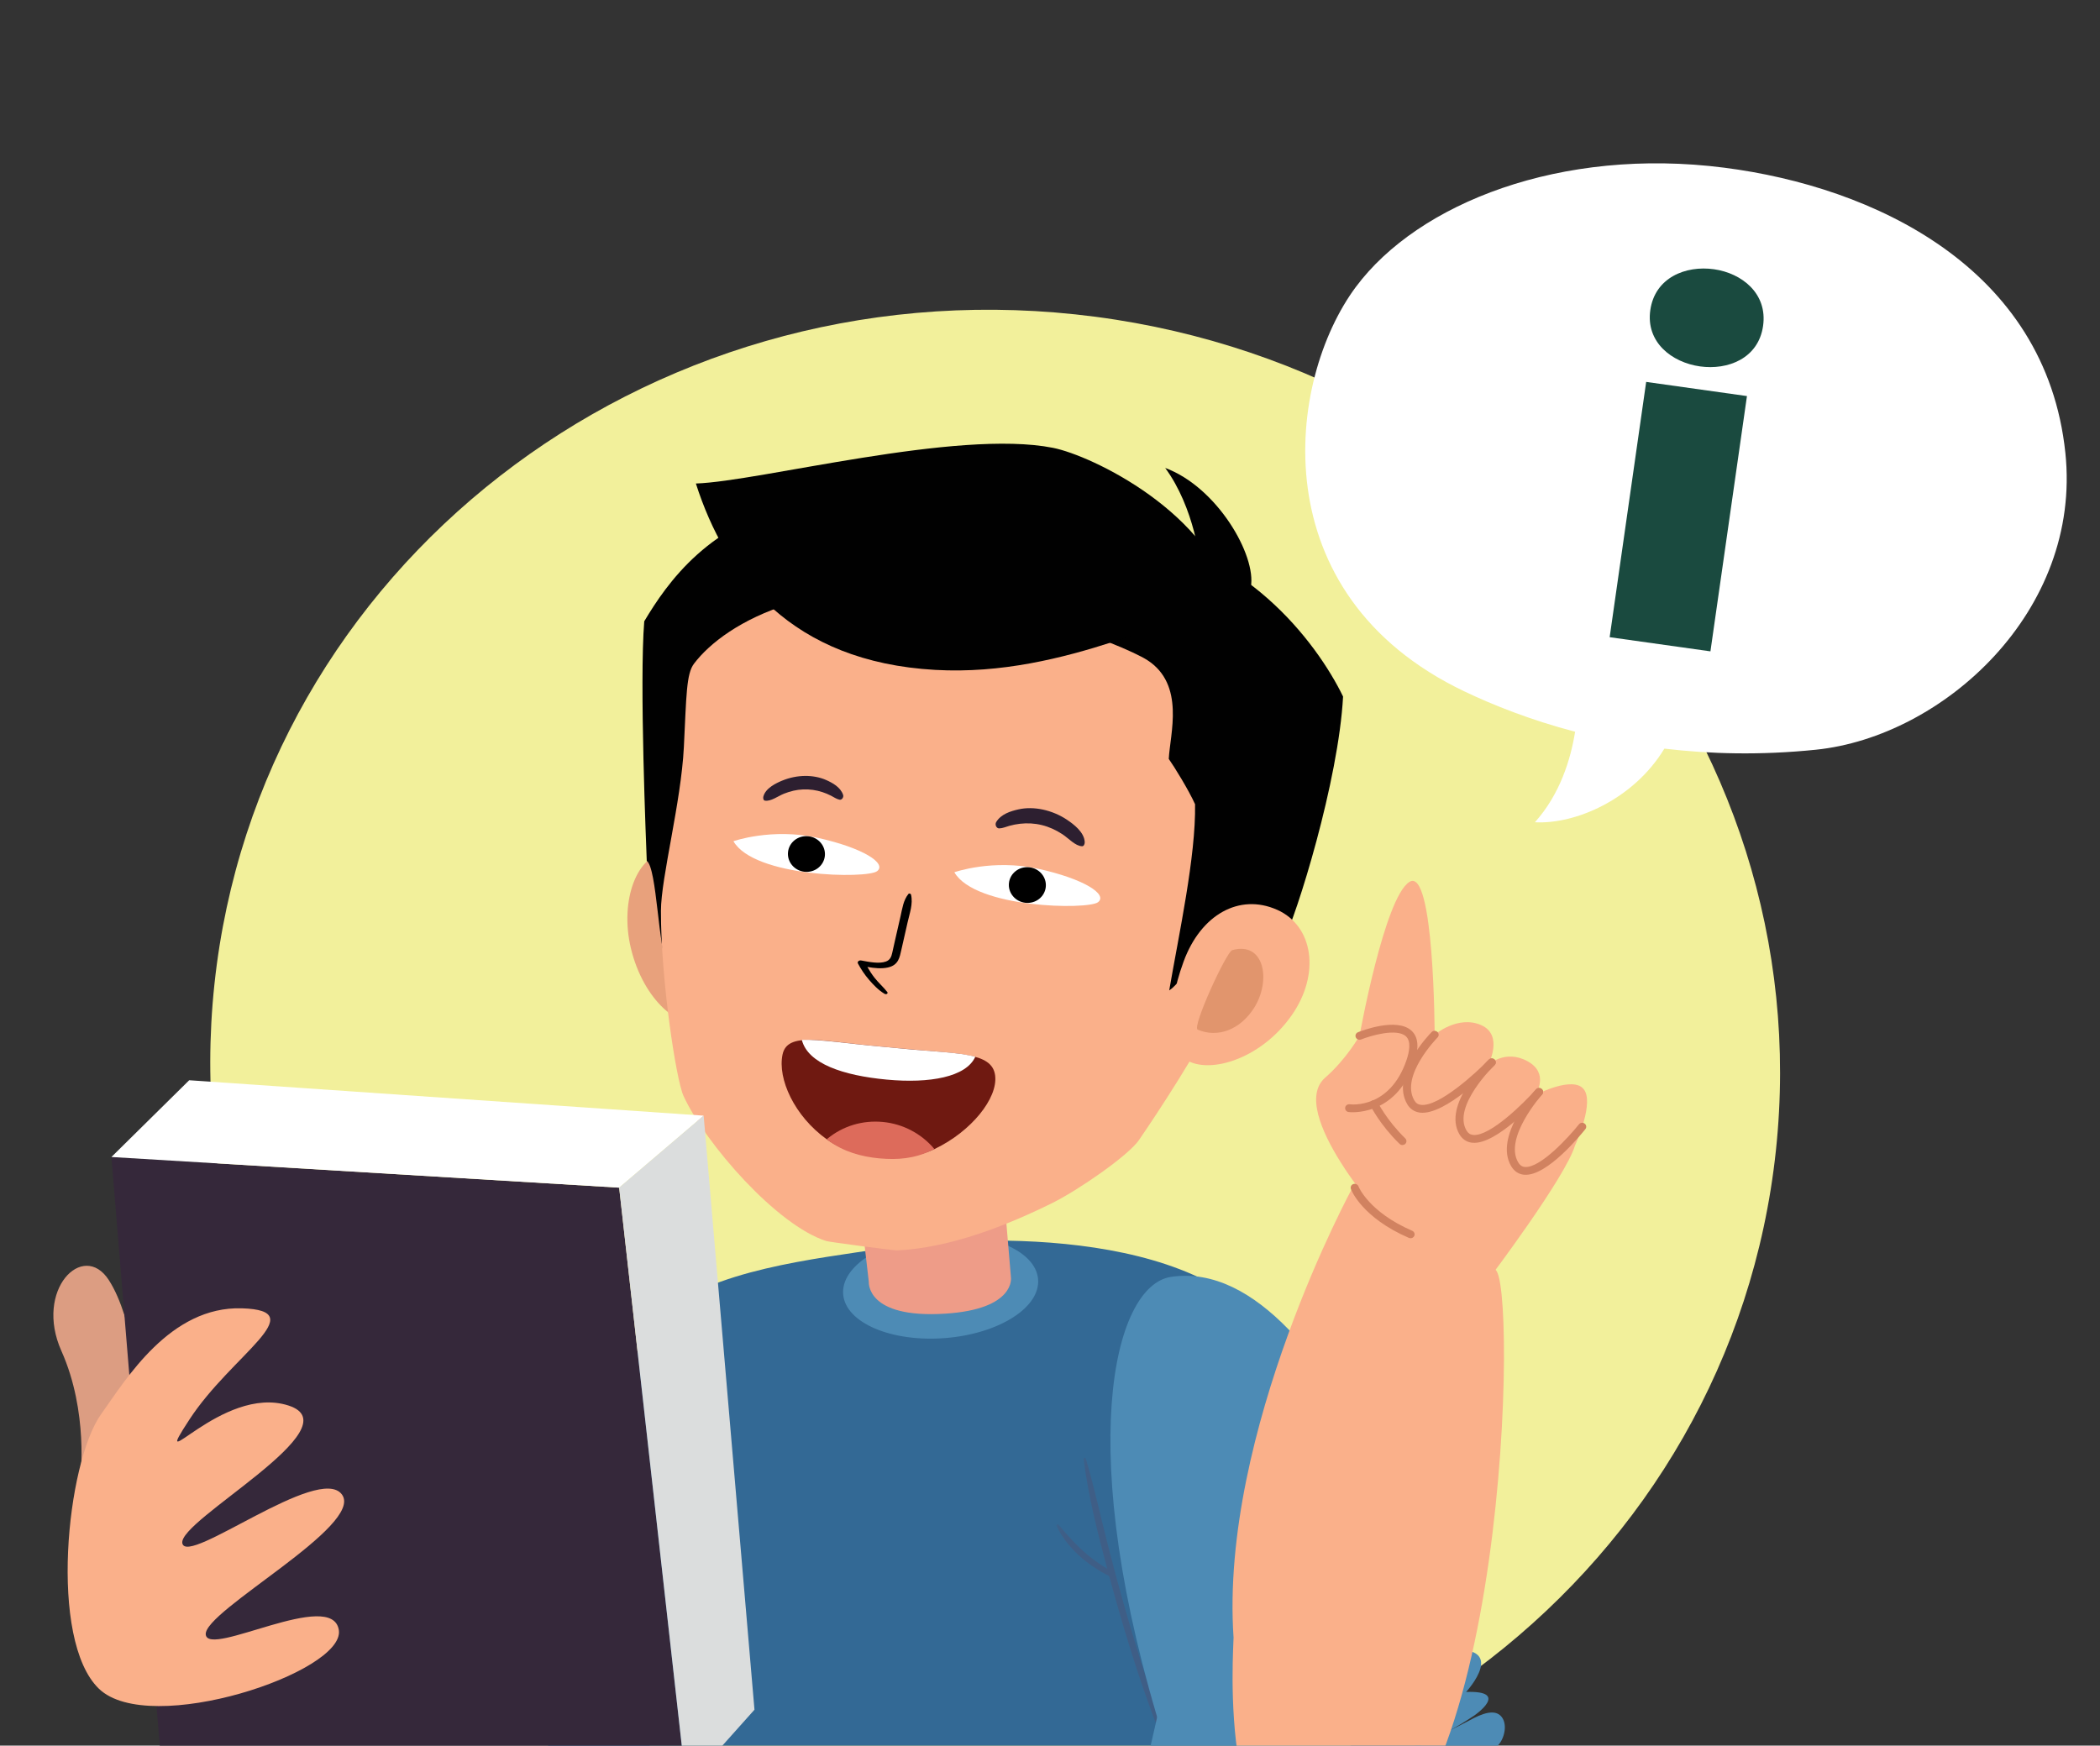
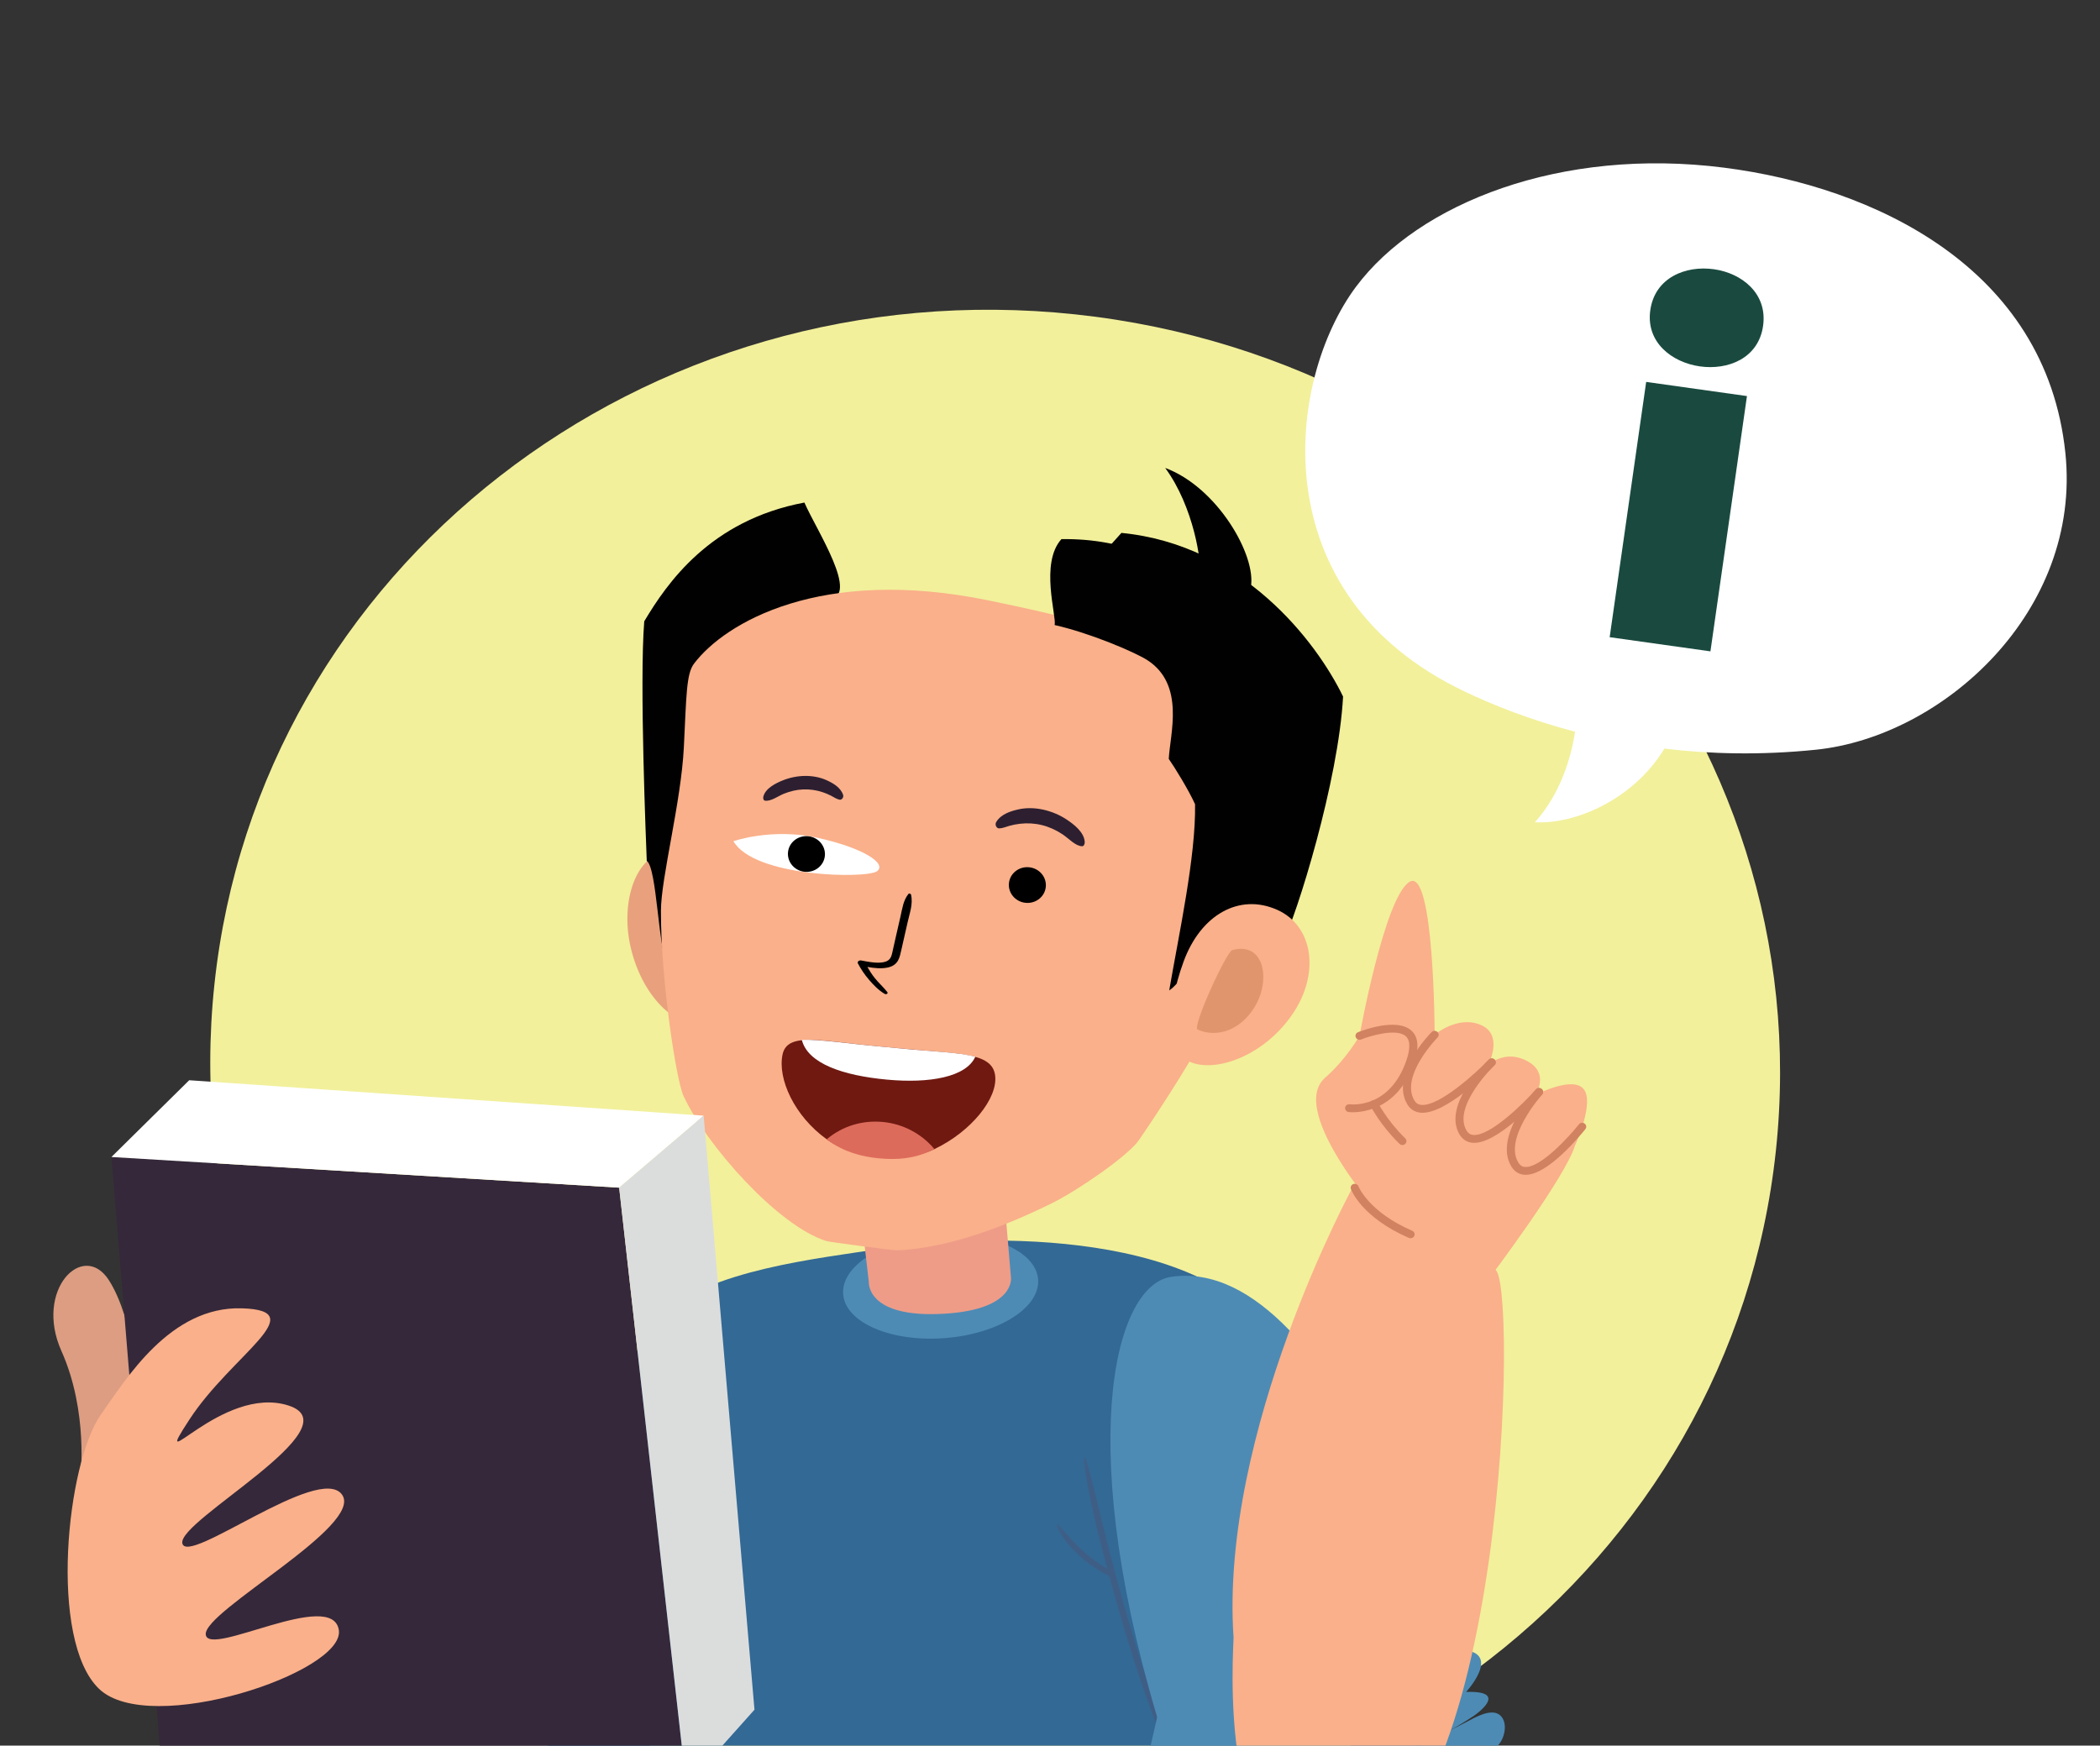
<svg xmlns="http://www.w3.org/2000/svg" width="261" height="217" viewBox="0 0 261 217" fill="none">
  <rect x="0" y="0" width="261" height="217" fill="#333333" stroke="none" />
  <g id="grp_info imunisasi 1" clip-path="url(#clip0_4572_3084)">
    <g id="Group">
      <g id="Layer_2">
        <g id="Layer_1">
          <g id="Group_2">
            <path id="Vector" d="M113.695 226.295C167.284 232.014 215.2 194.742 220.717 143.045C226.235 91.348 187.265 44.803 133.676 39.083C80.086 33.364 32.17 70.636 26.653 122.333C21.135 174.03 60.105 220.575 113.695 226.295Z" fill="#F2F09B" />
            <g id="Group_3">
              <g id="Group_4">
                <path id="Vector_2" d="M141.782 231.326L67.142 220.839C73.627 195.975 76.649 168.241 81.897 163.576C88.381 157.796 101.42 156.499 109.831 155.176C119.408 153.677 149.051 151.963 158.518 166.668C165.443 177.442 157.533 202.434 151.513 225.082C150.4 229.261 146.221 231.951 141.781 231.33L141.782 231.326Z" fill="#336995" />
                <g id="Group_5" style="mix-blend-mode:multiply" opacity="0.2">
                  <g id="Clip path group">
                    <mask id="mask0_4572_3084" style="mask-type:luminance" maskUnits="userSpaceOnUse" x="68" y="186" width="7" height="31">
                      <g id="clippath">
                        <path id="Vector_3" d="M72.503 186.528L68.207 216.545L70.03 216.801L74.326 186.785L72.503 186.528Z" fill="white" />
                      </g>
                    </mask>
                    <g mask="url(#mask0_4572_3084)">
                      <g id="Group_6">
-                         <path id="Vector_4" d="M70.401 208.93C70.853 206.517 71.305 204.109 71.745 201.695C72.188 199.281 72.628 196.867 73.056 194.452C73.496 191.962 74.053 189.453 74.203 186.924C74.218 186.71 73.929 186.655 73.862 186.864C73.098 189.283 72.719 191.823 72.239 194.309C71.762 196.759 71.306 199.211 70.845 201.663C70.385 204.114 69.936 206.571 69.492 209.025C69.047 211.446 68.437 213.902 68.328 216.363C68.312 216.665 68.755 216.624 68.835 216.385C69.629 213.989 69.933 211.409 70.4 208.934" fill="#70324A" />
-                       </g>
+                         </g>
                    </g>
                  </g>
                </g>
                <path id="Vector_5" d="M104.797 160.939C105.13 164.458 110.818 166.874 117.51 166.334C124.198 165.794 129.349 162.5 129.016 158.981C128.684 155.462 122.991 153.045 116.303 153.585C109.616 154.126 104.464 157.419 104.797 160.939Z" fill="#4D8BB5" />
                <path id="Vector_6" d="M107.981 159.317C107.981 159.317 107.552 163.949 117.527 163.3C126.264 162.734 125.646 158.785 125.646 158.785L124.237 142.108L105.79 140.347L107.976 159.32L107.981 159.317Z" fill="#EE9C88" />
                <g id="Group_7" opacity="0.4">
                  <g id="Clip path group_2">
                    <mask id="mask1_4572_3084" style="mask-type:luminance" maskUnits="userSpaceOnUse" x="104" y="139" width="22" height="14">
                      <g id="clippath-1">
                        <path id="Vector_7" d="M105.917 139.544L104.415 150.04L124.256 152.829L125.758 142.334L105.917 139.544Z" fill="white" />
                      </g>
                    </mask>
                    <g mask="url(#mask1_4572_3084)">
                      <g id="Group_8">
                        <path id="Vector_8" d="M119.598 149.918C121.325 149.603 123 149.239 124.637 148.914C124.688 148.903 124.755 148.891 124.81 148.881L124.237 142.108L105.79 140.347L106.949 150.402C111.493 150.927 115.779 150.617 119.593 149.922" fill="#BA4B61" />
                      </g>
                    </g>
                  </g>
                </g>
                <g id="Group_9" style="mix-blend-mode:multiply" opacity="0.2">
                  <g id="Clip path group_3">
                    <mask id="mask2_4572_3084" style="mask-type:luminance" maskUnits="userSpaceOnUse" x="127" y="180" width="24" height="38">
                      <g id="clippath-2">
                        <path id="Vector_9" d="M132.555 180.909L127.706 214.787L145.166 217.242L150.015 183.363L132.555 180.909Z" fill="white" />
                      </g>
                    </mask>
                    <g mask="url(#mask2_4572_3084)">
                      <g id="Group_10">
                        <path id="Vector_10" d="M145.184 216.872C142.842 210.102 140.698 203.265 138.822 196.358C138.822 196.358 138.657 195.685 138.618 195.589C138.031 193.409 137.469 191.224 136.941 189.03C136.322 186.447 135.692 183.859 134.954 181.303C134.908 181.147 134.656 181.22 134.677 181.374C135.258 185.978 136.413 190.524 137.615 195.018C136.77 194.509 135.965 193.943 135.208 193.319C133.857 192.204 132.689 190.881 131.573 189.548C131.466 189.42 131.235 189.532 131.309 189.691C132.614 192.399 135.094 194.538 137.854 195.915C139.062 200.394 140.383 204.858 141.876 209.26C142.764 211.879 143.731 214.463 144.735 217.043C144.845 217.331 145.282 217.154 145.184 216.868" fill="#70324A" />
                      </g>
                    </g>
                  </g>
                </g>
                <g id="Group_11">
                  <path id="Vector_11" d="M145.55 158.728C138.284 159.802 133.401 180.486 144.733 216.44C144.733 216.44 158.023 217.555 170.243 213.562C182.464 209.565 182.392 209.114 182.392 209.114C182.392 209.114 166.58 155.616 145.55 158.728Z" fill="#4D8BB5" />
                  <path id="Vector_12" d="M144.644 209.823L142.787 217.986L145.655 218.388L143.845 220.803C143.845 220.803 164.382 225.796 183.207 213.275C183.207 213.275 187.816 210.132 182.213 210.329C182.213 210.329 187.848 204.239 179.561 205.18L144.64 209.822L144.644 209.823Z" fill="#4D8BB5" />
                  <path id="Vector_13" d="M151.156 226.522C149.299 226.463 147.473 226.192 146.097 225.386C145.415 224.982 144.849 224.354 144.518 223.652C143.967 222.486 144.92 221.166 146.238 221.307C152.544 221.98 158.992 221.162 165.169 220.011C171.152 218.896 176.95 216.878 182.283 214.048C183.307 213.502 185.414 212.265 186.472 213.256C187.413 214.14 187.031 215.937 186.317 216.807C185.721 217.539 184.873 218.031 184.033 218.493C175.543 223.152 165.885 226.072 156.068 226.403C154.63 226.449 152.881 226.582 151.156 226.529" fill="#4D8BB5" />
                </g>
                <g id="Group_12">
                  <path id="Vector_14" d="M83.143 105.878C86.525 105.772 88.869 109.653 89.844 115.77C90.938 122.634 88.674 126.192 87.28 126.874C84.636 128.173 79.964 124.411 78.403 117.849C77.001 111.934 79.154 106.008 83.143 105.878Z" fill="#E8A17C" />
                  <path id="Vector_15" d="M99.98 62.472C88.244 64.68 82.89 72.513 80.071 77.234C79.457 84.811 80.314 105.109 80.383 107.018C81.671 107.918 81.795 118.123 82.983 119.951C83.036 119.609 84.659 115.768 85.006 109.457C85.718 96.613 85.652 85.169 87.692 81.839C88.915 79.848 94.054 75.115 102.964 74.512C106.986 74.238 101.423 65.83 99.976 62.472L99.98 62.472Z" fill="#010101" />
                  <path id="Vector_16" d="M86.255 82.501C90.107 77.411 102.009 70.347 122.87 74.639C142.697 78.717 160.336 83.863 160.42 98.905C160.503 113.376 146.164 134.976 141.56 141.719C140.244 143.648 134.008 147.949 130.816 149.533C125.18 152.328 118.123 155.122 111.513 155.439C111.126 155.458 103.085 154.396 102.716 154.281C96.59 152.36 87.704 142.216 84.954 136.245C84.017 134.204 82.118 121.617 82.145 113.214C82.16 109.077 84.652 99.735 84.994 92.885C85.313 86.435 85.296 83.764 86.255 82.501Z" fill="#FAB08A" />
                  <path id="Vector_17" d="M139.374 66.246C154.457 67.712 163.611 79.762 166.924 86.588C166.371 97.008 161.197 113.741 159.357 117.328C157.432 117.942 148.763 128.63 147.256 130.327C147.264 129.98 147.253 123.683 147.924 116.859C148.352 112.498 154.743 91.84 152.764 88.149C151.58 85.941 147.103 80.082 135.319 77.618C129.996 76.506 136.673 69.237 139.378 66.246L139.374 66.246Z" fill="#010101" />
                  <path id="Vector_18" d="M131.078 77.701C131.337 76.594 129.22 70.008 131.92 67.02C147.803 66.77 156.347 78.983 158.033 84.684C156.757 92.45 152.937 111.246 152.416 113.104C150.491 113.717 148.171 117.489 146.787 121.767C146.388 122.052 146.027 122.641 145.317 123.121C146.513 116.145 148.639 106.469 148.529 99.973C147.753 98.244 145.953 95.316 145.262 94.343C145.414 91.251 147.319 85.115 142.597 82.062C141.086 81.086 135.506 78.697 131.074 77.7L131.078 77.701Z" fill="#010101" />
                  <g id="Group_13">
                    <path id="Vector_19" d="M97.257 131.094C97.861 128.183 102.238 129.469 109.464 130.096C109.841 130.129 111.313 130.266 111.69 130.306C118.909 131.032 123.29 130.725 123.679 133.679C124.055 136.523 120.689 140.666 116.189 142.819C114.068 143.835 111.728 144.037 109.378 143.822L109.251 143.808C106.902 143.581 104.647 142.985 102.746 141.624C98.722 138.741 96.628 134.111 97.257 131.094Z" fill="#6F1911" />
                    <path id="Vector_20" d="M109.248 143.992L109.362 144.004C111.541 144.196 113.627 144.055 115.845 142.978L116.133 142.841C114.551 140.946 112.243 139.709 109.722 139.472C107.205 139.235 104.77 139.97 102.859 141.536L102.746 141.628L102.864 141.72C104.848 143.194 107.075 143.784 109.247 143.996L109.248 143.992Z" fill="#DD6B5B" />
                    <path id="Vector_21" d="M121.213 131.37C120.084 133.882 115.56 134.71 110.205 134.206C104.769 133.698 100.396 132.217 99.655 129.265C101.889 129.172 105.385 129.745 109.463 130.1C109.841 130.133 111.313 130.27 111.69 130.31C115.934 130.739 119.163 130.788 121.213 131.37Z" fill="white" />
                  </g>
                  <g id="Group_14">
                    <path id="Vector_22" d="M158.704 113.088C154.057 111.03 149.254 113.665 147.103 119.536C144.668 126.171 145.661 130.372 147.104 131.525C149.847 133.719 156.618 131.849 160.561 126.182C164.113 121.076 163.248 115.095 158.704 113.084L158.704 113.088Z" fill="#FAB08A" />
                    <path id="Vector_23" d="M153.144 118.115C152.426 118.318 148.122 127.683 148.851 127.996C151.354 129.066 154.139 127.997 155.849 125.319C158.012 121.935 157.174 116.98 153.144 118.115Z" fill="#E1956D" />
                  </g>
-                   <path id="Vector_24" fill-rule="evenodd" clip-rule="evenodd" d="M153.205 75.48C150.662 63.771 135.664 56.617 130.87 55.67C118.959 53.308 94.404 59.848 86.488 60.106C90.193 71.679 98.384 82.269 116.229 83.275C132.715 84.207 146.543 75.588 153.206 75.476L153.205 75.48Z" fill="#010101" />
                  <path id="Vector_25" fill-rule="evenodd" clip-rule="evenodd" d="M155.459 72.988C156.185 69.058 151.278 60.561 144.816 58.169C148.39 63.013 149.386 70.095 149.082 71.237C148.778 72.379 155.252 74.112 155.459 72.988Z" fill="#010101" />
                  <path id="Vector_26" d="M97.231 97.035C98.146 96.653 99.13 96.467 100.055 96.457C100.958 96.45 101.886 96.609 102.692 96.971C103.47 97.321 104.446 97.841 104.783 98.796C104.898 99.12 104.615 99.477 104.332 99.411C103.952 99.326 103.63 99.088 103.284 98.915C102.938 98.735 102.573 98.588 102.201 98.464C101.433 98.215 100.65 98.103 99.822 98.134C99.016 98.164 98.221 98.351 97.425 98.67C96.698 98.96 95.8 99.655 95.068 99.529C94.873 99.496 94.823 99.223 94.874 99.021C95.143 97.971 96.465 97.349 97.227 97.034" fill="#2D1F30" />
                  <path id="Vector_27" d="M132.638 101.921C131.699 101.289 130.644 100.861 129.615 100.639C128.607 100.424 127.538 100.393 126.557 100.62C125.615 100.835 124.408 101.198 123.814 102.189C123.617 102.524 123.849 102.984 124.177 102.979C124.617 102.97 125.03 102.778 125.453 102.66C125.884 102.542 126.324 102.453 126.76 102.404C127.674 102.298 128.576 102.346 129.492 102.568C130.384 102.787 131.229 103.172 132.046 103.707C132.793 104.194 133.641 105.172 134.487 105.198C134.711 105.202 134.828 104.915 134.817 104.67C134.75 103.436 133.419 102.447 132.638 101.925" fill="#2D1F30" />
                  <g id="Group_15">
                    <path id="Vector_28" d="M91.155 104.572C91.155 104.572 95.914 102.891 101.591 104.144C107.267 105.397 110.253 107.333 109.012 108.296C107.774 109.258 93.731 109.066 91.155 104.572Z" fill="white" />
                    <path id="Vector_29" d="M99.992 108.372C101.256 108.507 102.387 107.627 102.517 106.408C102.647 105.188 101.728 104.091 100.464 103.956C99.2 103.821 98.069 104.7 97.939 105.919C97.809 107.139 98.728 108.237 99.992 108.372Z" fill="black" />
                  </g>
                  <g id="Group_16">
-                     <path id="Vector_30" d="M118.613 108.43C118.613 108.43 123.373 106.748 129.049 108.001C134.725 109.254 137.712 111.191 136.47 112.153C135.233 113.116 121.19 112.923 118.613 108.43Z" fill="white" />
                    <path id="Vector_31" d="M127.451 112.229C128.715 112.364 129.845 111.485 129.975 110.265C130.105 109.046 129.186 107.948 127.922 107.813C126.658 107.678 125.528 108.557 125.398 109.777C125.267 110.996 126.187 112.094 127.451 112.229Z" fill="black" />
                  </g>
                  <path id="Vector_32" d="M108.724 121.588C108.366 121.134 108.068 120.671 107.803 120.203C108.677 120.357 109.566 120.443 110.347 120.271C111.691 119.979 111.819 118.974 112.028 118.062C112.291 116.919 112.554 115.773 112.809 114.625C113.048 113.548 113.5 112.378 113.227 111.21C113.202 111.1 112.995 111.022 112.914 111.117C112.271 111.899 112.142 112.956 111.927 113.888C111.693 114.91 111.456 115.927 111.227 116.949C111.116 117.445 111.01 117.941 110.894 118.44C110.794 118.877 110.663 119.326 110.107 119.53C109.271 119.837 108.022 119.584 107.04 119.399C106.744 119.343 106.52 119.575 106.628 119.77C107.001 120.465 107.449 121.156 108.017 121.808C108.533 122.407 109.157 123.076 109.932 123.539C110.169 123.68 110.409 123.486 110.278 123.32C109.815 122.727 109.195 122.182 108.728 121.588" fill="black" />
                </g>
                <g id="Group_17">
                  <path id="Vector_33" d="M9.983 183.769C9.983 183.769 11.028 175.531 7.631 167.938C4.238 160.345 10.322 154.207 13.51 159.106C16.694 164 17.439 174.018 17.439 174.018L9.983 183.769Z" fill="#DC9D82" />
                  <path id="Vector_34" d="M13.849 143.825L76.955 147.64L85.295 222.021L20.048 219.336L13.849 143.825Z" fill="#35283A" />
                  <path id="Vector_35" d="M87.456 138.69L76.951 147.64L13.848 143.829L23.514 134.286L87.456 138.69Z" fill="white" />
                  <path id="Vector_36" d="M93.77 212.535L85.296 222.017L76.951 147.64L87.455 138.689L93.77 212.535Z" fill="#DBDDDD" />
                  <path id="Vector_37" d="M12.55 175.826C15.693 171.403 21.154 162.366 30.062 162.638C38.97 162.909 28.804 168.408 23.552 176.449C18.305 184.49 27.578 172.06 35.85 174.721C44.117 177.381 22.054 189.009 22.662 191.854C23.269 194.699 39.648 181.93 42.496 185.781C45.344 189.633 25.275 200.275 25.572 203.191C25.87 206.107 41.313 197.404 42.113 202.639C42.913 207.874 18.587 215.992 12.297 209.931C6.007 203.871 8.276 181.833 12.55 175.822L12.55 175.826Z" fill="#FAB08A" />
                </g>
                <g id="Group_18">
                  <path id="Vector_38" d="M153.312 203.605C153.365 204.354 150.862 235.139 166.201 232.654C187.478 229.204 188.656 157.988 185.767 157.819L168.134 147.572C168.134 147.572 151.555 177.934 153.316 203.609L153.312 203.605Z" fill="#FAB08A" />
                  <g id="Group_19">
                    <path id="Vector_39" d="M195.771 142.344C195.761 142.363 195.76 142.371 195.76 142.371C194.573 146.355 185.125 158.865 185.125 158.865L172.272 151.945C172.272 151.945 159.827 138.184 164.714 133.952C167.329 131.678 168.97 128.761 168.97 128.761C168.97 128.761 172.057 111.597 175.165 109.635C178.27 107.666 178.306 128.623 178.306 128.623C178.306 128.623 181.194 126.167 184.07 127.425C186.948 128.674 184.946 132.412 184.946 132.412C184.946 132.412 187.01 130.379 189.844 131.92C192.583 133.419 190.911 135.965 190.807 136.125C191.031 136.009 195.49 133.729 196.828 135.39C198.15 137.017 195.965 141.929 195.776 142.341L195.771 142.344Z" fill="#FAB08A" />
                    <path id="Vector_40" d="M176.441 138.303C175.78 138.209 175.247 137.852 174.903 137.268C172.744 133.594 177.722 128.509 177.936 128.292C178.126 128.096 178.446 128.095 178.649 128.28C178.849 128.465 178.858 128.774 178.667 128.969C178.621 129.016 173.991 133.751 175.782 136.795C175.978 137.127 176.244 137.312 176.609 137.347C178.826 137.607 183.443 133.382 185.035 131.73C185.226 131.535 185.542 131.525 185.746 131.71C185.95 131.896 185.963 132.201 185.772 132.396C185.152 133.041 179.614 138.682 176.494 138.313C176.477 138.311 176.457 138.309 176.44 138.307L176.441 138.303Z" fill="#D18260" />
                    <path id="Vector_41" d="M182.899 142.045C182.259 141.956 181.738 141.597 181.39 141.013C179.228 137.331 184.81 131.942 185.046 131.711C185.244 131.521 185.562 131.527 185.758 131.715C185.952 131.908 185.953 132.216 185.759 132.403C185.704 132.453 180.482 137.496 182.265 140.535C182.465 140.876 182.728 141.048 183.089 141.086C185.203 141.292 189.444 137.067 190.899 135.42C191.078 135.216 191.399 135.194 191.608 135.368C191.822 135.543 191.847 135.849 191.668 136.053C191.098 136.7 186.01 142.349 182.998 142.055C182.965 142.052 182.932 142.048 182.899 142.045Z" fill="#D18260" />
-                     <path id="Vector_42" d="M189.324 146.022C188.692 145.935 188.168 145.567 187.811 144.958C185.662 141.301 190.687 135.657 190.9 135.416C191.082 135.216 191.399 135.194 191.612 135.372C191.825 135.551 191.846 135.857 191.663 136.061C191.616 136.116 186.887 141.424 188.685 144.484C188.972 144.974 189.308 145.054 189.538 145.067C191.474 145.205 195.032 141.282 196.242 139.762C196.409 139.552 196.724 139.509 196.947 139.673C197.17 139.837 197.211 140.145 197.044 140.355C196.565 140.959 192.291 146.239 189.472 146.034C189.423 146.029 189.374 146.024 189.325 146.018L189.324 146.022Z" fill="#D18260" />
+                     <path id="Vector_42" d="M189.324 146.022C188.692 145.935 188.168 145.567 187.811 144.958C185.662 141.301 190.687 135.657 190.9 135.416C191.082 135.216 191.399 135.194 191.612 135.372C191.825 135.551 191.846 135.857 191.663 136.061C191.616 136.116 186.887 141.424 188.685 144.484C188.972 144.974 189.308 145.054 189.538 145.067C191.474 145.205 195.032 141.282 196.242 139.762C196.409 139.552 196.724 139.509 196.947 139.673C197.17 139.837 197.211 140.145 197.044 140.355C196.565 140.959 192.291 146.239 189.472 146.034C189.423 146.029 189.374 146.024 189.325 146.018L189.324 146.022" fill="#D18260" />
                    <path id="Vector_43" d="M167.615 138.24C167.341 138.203 167.148 137.955 167.185 137.691C167.221 137.423 167.477 137.239 167.751 137.276C167.951 137.301 172.75 137.85 174.816 131.762C175.155 130.76 175.416 129.437 174.724 128.816C173.575 127.787 170.32 128.757 169.166 129.217C168.906 129.322 168.612 129.202 168.506 128.955C168.4 128.708 168.518 128.421 168.773 128.321C169.257 128.125 173.571 126.468 175.405 128.106C176.278 128.886 176.401 130.221 175.773 132.072C173.44 138.95 167.676 138.251 167.615 138.24Z" fill="#D18260" />
                    <path id="Vector_44" d="M174.229 142.338C174.123 142.327 174.025 142.276 173.942 142.195C171.519 139.832 170.376 137.544 170.329 137.447C170.21 137.203 170.315 136.915 170.567 136.802C170.82 136.689 171.119 136.793 171.238 137.037C171.248 137.058 172.358 139.274 174.653 141.512C174.848 141.705 174.848 142.013 174.654 142.2C174.539 142.311 174.381 142.354 174.23 142.334L174.229 142.338Z" fill="#D18260" />
                    <path id="Vector_45" d="M175.246 153.924C175.201 153.919 175.156 153.906 175.109 153.885C169.271 151.357 167.952 147.956 167.897 147.81C167.804 147.557 167.938 147.279 168.2 147.191C168.462 147.104 168.75 147.234 168.843 147.488C168.856 147.521 170.108 150.655 175.514 152.998C175.768 153.109 175.886 153.397 175.773 153.641C175.681 153.843 175.462 153.951 175.242 153.923L175.246 153.924Z" fill="#D18260" />
                  </g>
                </g>
              </g>
              <g id="Speech_Bubble">
                <path id="Vector_46" d="M168.539 35.637C176.281 25.258 194.013 18.241 214.325 20.849C232.798 23.22 254.273 33.198 256.695 56.292C258.76 75.983 241.499 91.587 225.669 93.201C218.802 93.903 212.521 93.736 206.857 93.063C203.07 99.331 195.834 102.493 190.765 102.216C193.905 98.72 195.218 94.366 195.764 90.964C190.221 89.506 185.593 87.662 182.023 85.958C156.664 73.876 159.879 47.245 168.54 35.633L168.539 35.637Z" fill="white" />
                <path id="Vector_47" d="M213.019 33.469C216.471 33.953 219.705 36.476 219.124 40.521C218.544 44.566 214.743 46.033 211.291 45.549C207.77 45.054 204.539 42.535 205.109 38.553C205.686 34.504 209.498 32.974 213.019 33.469ZM212.583 80.97L217.122 49.236L204.596 47.475L200.058 79.21L212.583 80.97Z" fill="#1A4A3F" />
              </g>
            </g>
          </g>
        </g>
      </g>
    </g>
  </g>
  <defs>
    <clipPath id="clip0_4572_3084">
      <rect width="238" height="218" fill="white" transform="translate(23.976 0.517) rotate(6.092)" />
    </clipPath>
  </defs>
</svg>